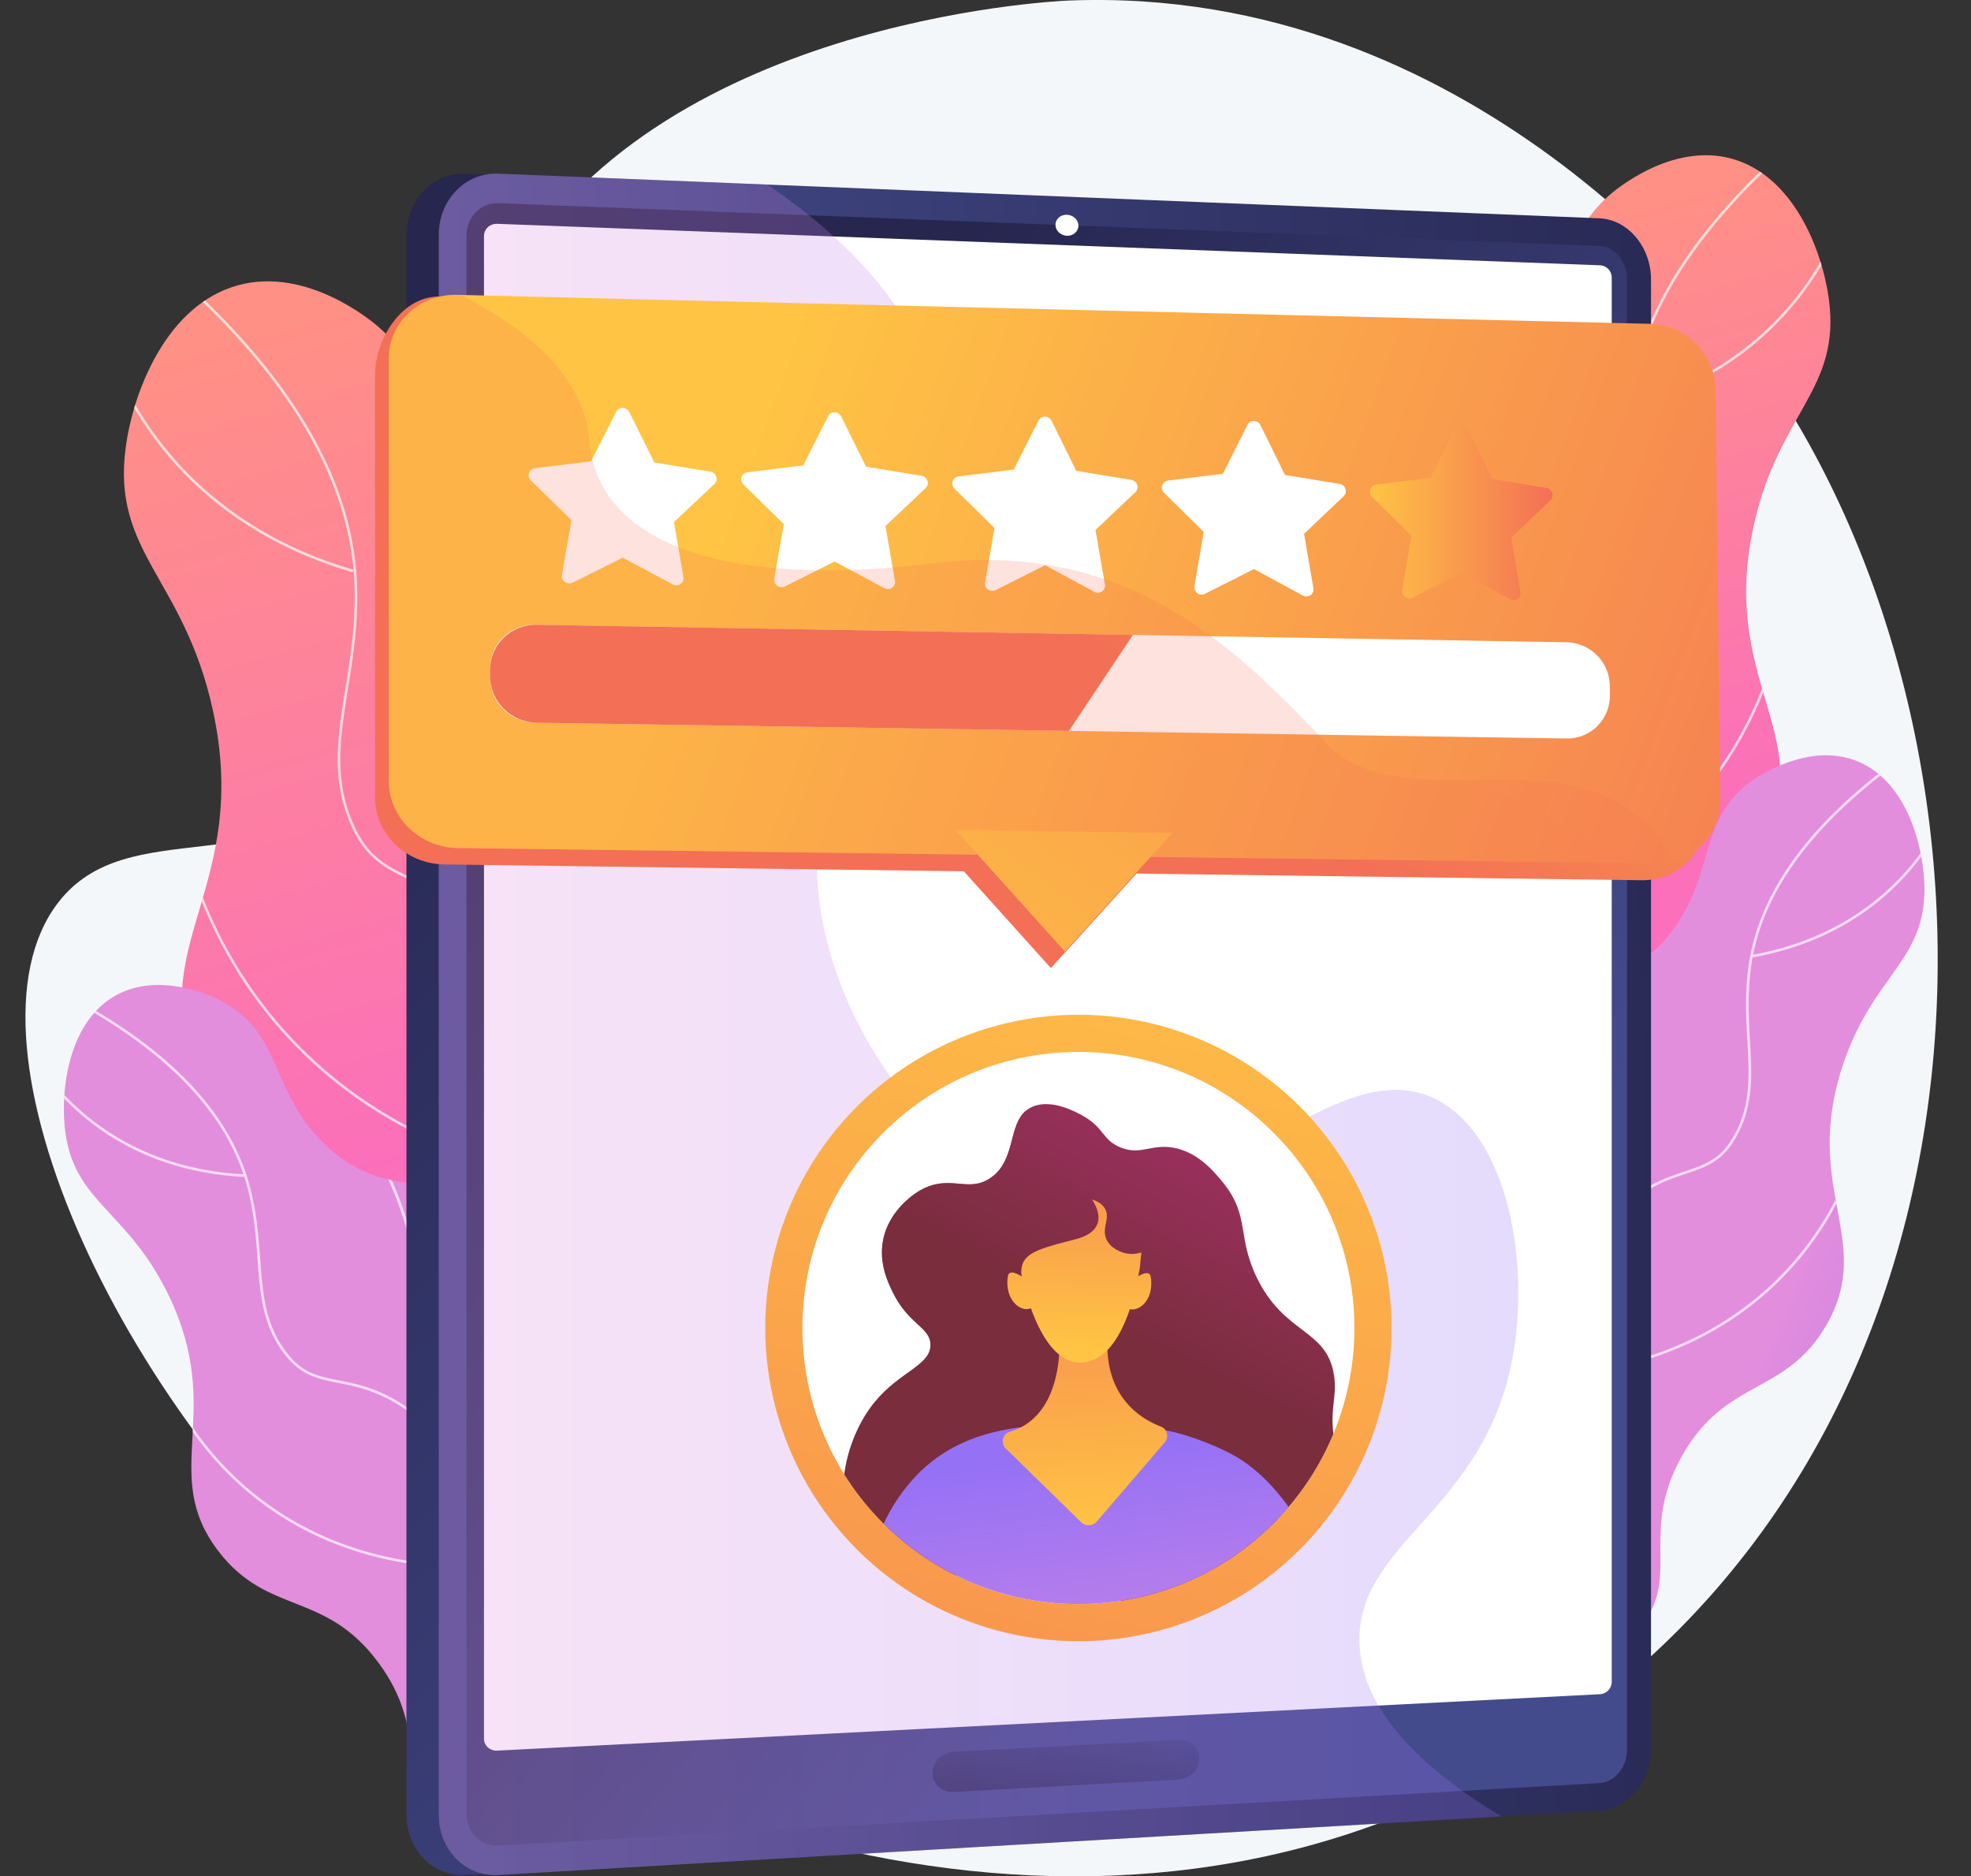
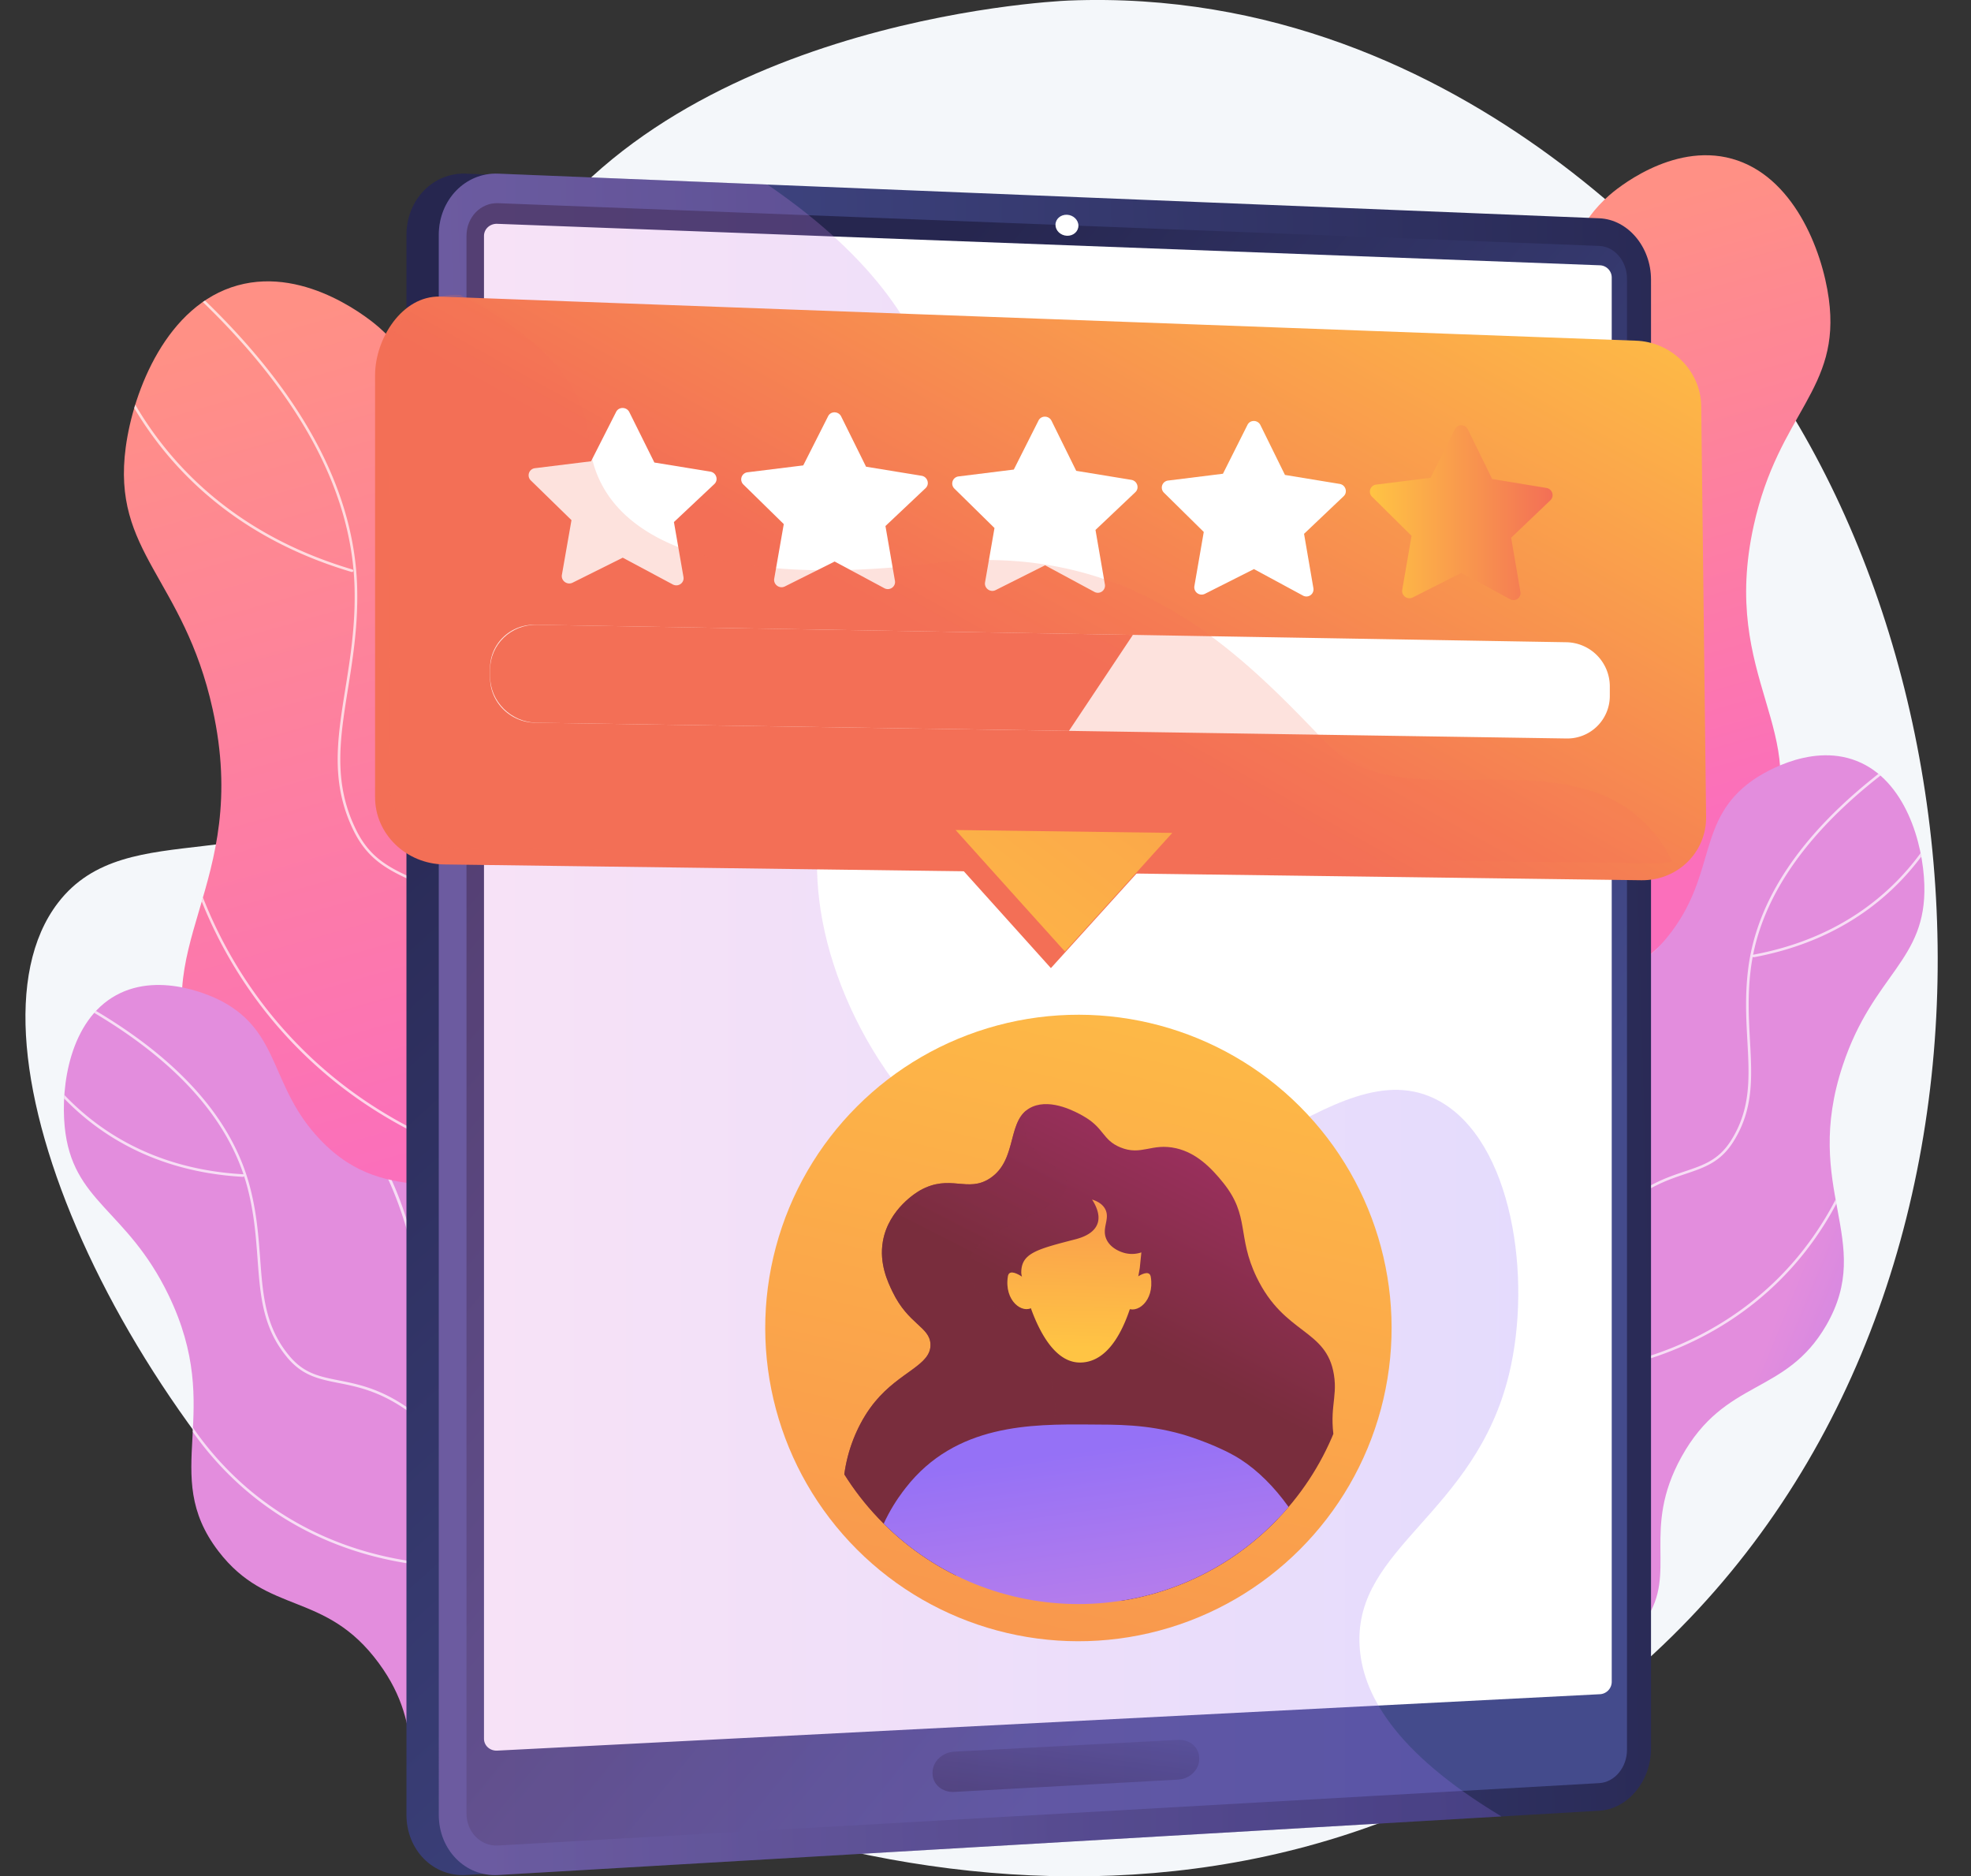
<svg xmlns="http://www.w3.org/2000/svg" xmlns:xlink="http://www.w3.org/1999/xlink" viewBox="0 0 2891.89 2752.45">
  <rect x="0" y="0" width="2891.89" height="2752.45" fill="#333333" stroke="none" />
  <defs>
    <style>.cls-1{fill:url(#linear-gradient);}.cls-2{fill:url(#linear-gradient-2);}.cls-3{fill:url(#linear-gradient-3);}.cls-4{fill:url(#linear-gradient-4);}.cls-5,.cls-9{fill:#fff;}.cls-6{isolation:isolate;}.cls-7{fill:#f4f7fa;}.cls-8{clip-path:url(#clip-path);}.cls-9{mix-blend-mode:soft-light;}.cls-22,.cls-9{opacity:0.7;}.cls-10{clip-path:url(#clip-path-2);}.cls-11{clip-path:url(#clip-path-3);}.cls-12{clip-path:url(#clip-path-4);}.cls-13{fill:url(#linear-gradient-9);}.cls-14{fill:url(#linear-gradient-10);}.cls-15{fill:url(#linear-gradient-11);}.cls-16{fill:url(#linear-gradient-12);}.cls-17,.cls-22,.cls-32,.cls-33,.cls-34{mix-blend-mode:multiply;}.cls-17{opacity:0.25;}.cls-18{fill:url(#linear-gradient-13);}.cls-19{fill:url(#linear-gradient-14);}.cls-20{clip-path:url(#clip-path-5);}.cls-21{fill:url(#linear-gradient-15);}.cls-22{fill:url(#linear-gradient-16);}.cls-23{fill:url(#linear-gradient-17);}.cls-24{fill:url(#linear-gradient-18);}.cls-25{fill:url(#linear-gradient-19);}.cls-26{fill:url(#linear-gradient-20);}.cls-27{fill:url(#linear-gradient-21);}.cls-28{fill:url(#linear-gradient-22);}.cls-29{fill:url(#linear-gradient-23);}.cls-30{fill:url(#linear-gradient-24);}.cls-31{fill:url(#linear-gradient-25);}.cls-32{fill:url(#linear-gradient-26);}.cls-33{fill:url(#linear-gradient-27);}.cls-34{opacity:0.2;fill:url(#linear-gradient-28);}</style>
    <linearGradient id="linear-gradient" x1="1883.24" y1="434.72" x2="2127.82" y2="1294.95" gradientUnits="userSpaceOnUse">
      <stop offset="0" stop-color="#ff9085" />
      <stop offset="1" stop-color="#fb6fbb" />
    </linearGradient>
    <linearGradient id="linear-gradient-2" x1="2582.83" y1="1898.24" x2="3110.98" y2="2114.83" gradientUnits="userSpaceOnUse">
      <stop offset="0" stop-color="#e38ddd" />
      <stop offset="1" stop-color="#9571f6" />
    </linearGradient>
    <linearGradient id="linear-gradient-3" x1="471.8" y1="439.86" x2="812.52" y2="1638.28" xlink:href="#linear-gradient" />
    <linearGradient id="linear-gradient-4" x1="1145.84" y1="2364.53" x2="2174.48" y2="2786.35" xlink:href="#linear-gradient-2" />
    <clipPath id="clip-path" transform="translate(37.33)">
-       <path class="cls-1" d="M1503.61,1784.81c-45.59-102.45,27.06-256.4,104.53-342.62,90.44-100.65,151.16-68.57,215.41-152.33,119.62-155.94-41.79-331.08,66.38-497.9,88.42-136.38,229.84-71.08,320.89-226.57,65.7-112.19,23.64-200.12,113-278.93,7.64-6.73,91.08-78.21,179.92-53.61,89.66,24.84,132.39,133,142.21,205.51,18.15,134-73.45,166-110.22,332.74-50.07,227,90.07,302.05,18.66,461.58-59,131.73-168.14,111-230.62,258.31-58,136.84,15,204.49-32.84,292.81C2180.85,1987,1596.6,1993.78,1503.61,1784.81Z" />
-     </clipPath>
+       </clipPath>
    <clipPath id="clip-path-2" transform="translate(37.33)">
      <path class="cls-2" d="M1728.59,2308.36c-28.7-88.35,44.45-208.91,115.72-273.24,83.21-75.12,130.46-43.44,190.63-106.9,112-118.14-5.83-276.37,97.7-404.47,84.63-104.72,195.5-38.7,284-158.94,63.82-86.75,36.76-162.83,117.2-220,6.87-4.89,81.79-56.57,152.85-28.62,71.73,28.2,97.59,121,99.41,181.6,3.38,112-74.85,130.41-119.55,264.61-60.86,182.7,48.12,256.63-24.5,381.89-60,103.44-148.11,76.88-212.32,192.89-59.62,107.73-5.29,169.77-52.34,238.41C2269.08,2533.43,1787.15,2488.55,1728.59,2308.36Z" />
    </clipPath>
    <clipPath id="clip-path-3" transform="translate(37.33)">
      <path class="cls-3" d="M1467,2210.23c52.59-118.33-31.38-296.06-120.88-395.57-104.49-116.19-174.58-79.12-248.82-175.8-138.21-180,48.08-382.33-76.91-574.91C918.2,906.51,754.92,982,649.71,802.49,573.78,673,622.3,571.42,519.07,480.46c-8.83-7.78-105.21-90.27-207.78-61.81C207.76,447.37,158.47,572.32,147.17,656c-20.88,154.73,84.9,191.65,127.45,384.17,57.93,262.1-103.86,348.83-21.31,533,68.17,152.09,194.21,128,266.44,298.17,67.08,158-17.24,236.14,38.07,338.1C685.06,2444.05,1359.71,2451.58,1467,2210.23Z" />
    </clipPath>
    <clipPath id="clip-path-4" transform="translate(37.33)">
      <path class="cls-4" d="M1235.68,2519.76c17.17-91.29-70.81-201.5-149.73-256.19C993.82,2199.72,951,2237.18,883.21,2182,757,2079.12,853.63,1907.1,734.56,1793.3c-97.33-93-198.85-13.37-301.95-121.29-74.4-77.88-57.3-156.79-144.39-203.24-7.45-4-88.36-45.64-155.27-8.83-67.52,37.15-81.29,132.52-75.35,192.82,11,111.48,90.92,119.77,152.43,247.14,83.73,173.41-14.89,260.68,73.16,375.62,72.71,94.92,156.73,57.3,235.25,164.14,72.92,99.22,27,167.7,82.43,229.75C728.44,2812.14,1200.66,2706,1235.68,2519.76Z" />
    </clipPath>
    <linearGradient id="linear-gradient-9" x1="2186.48" y1="4343.51" x2="460.51" y2="5909.81" gradientTransform="translate(-3682.07 2854.78) rotate(-90)" gradientUnits="userSpaceOnUse">
      <stop offset="0" stop-color="#26264f" />
      <stop offset="1" stop-color="#444b8c" />
    </linearGradient>
    <linearGradient id="linear-gradient-10" x1="641.06" y1="1503.98" x2="2609.47" y2="1449.14" gradientUnits="userSpaceOnUse">
      <stop offset="0" stop-color="#444b8c" />
      <stop offset="1" stop-color="#26264f" />
    </linearGradient>
    <linearGradient id="linear-gradient-11" x1="882.61" y1="5716.21" x2="1857.68" y2="4524.45" gradientTransform="translate(-3682.07 2854.78) rotate(-90)" xlink:href="#linear-gradient-10" />
    <linearGradient id="linear-gradient-12" x1="1542.51" y1="2468.74" x2="1509.96" y2="2716.6" xlink:href="#linear-gradient-10" />
    <linearGradient id="linear-gradient-13" x1="606.45" y1="1502.63" x2="2190.34" y2="1502.63" xlink:href="#linear-gradient-2" />
    <linearGradient id="linear-gradient-14" x1="1721.34" y1="1183.66" x2="1185.8" y2="3504.31" gradientTransform="translate(1829.97 -521.87) rotate(45)" gradientUnits="userSpaceOnUse">
      <stop offset="0" stop-color="#ffc444" />
      <stop offset="1" stop-color="#f36f56" />
    </linearGradient>
    <clipPath id="clip-path-5" transform="translate(37.33)">
      <circle class="cls-5" cx="1544.94" cy="1948.04" r="404.96" transform="translate(-924.97 1663.01) rotate(-45)" />
    </clipPath>
    <linearGradient id="linear-gradient-15" x1="1823.47" y1="1575.38" x2="1621.64" y2="1970.63" gradientUnits="userSpaceOnUse">
      <stop offset="0" stop-color="#ab316d" />
      <stop offset="1" stop-color="#792d3d" />
    </linearGradient>
    <linearGradient id="linear-gradient-16" x1="1827.23" y1="1569.88" x2="1623.9" y2="1968.07" xlink:href="#linear-gradient-15" />
    <linearGradient id="linear-gradient-17" x1="1614.26" y1="2682.69" x2="1537.83" y2="2128.6" xlink:href="#linear-gradient-2" />
    <linearGradient id="linear-gradient-18" x1="1561.09" y1="2251.02" x2="1533.7" y2="1656.61" gradientTransform="matrix(1, 0, 0, 1, 0, 0)" xlink:href="#linear-gradient-14" />
    <linearGradient id="linear-gradient-19" x1="1545.59" y1="1977.23" x2="1558.17" y2="1538.86" gradientTransform="matrix(1, 0, 0, 1, 0, 0)" xlink:href="#linear-gradient-14" />
    <linearGradient id="linear-gradient-20" x1="1460.04" y1="1974.77" x2="1472.62" y2="1536.4" gradientTransform="matrix(1, 0, 0, 1, 0, 0)" xlink:href="#linear-gradient-14" />
    <linearGradient id="linear-gradient-21" x1="1627.98" y1="1979.59" x2="1640.56" y2="1541.22" gradientTransform="matrix(1, 0, 0, 1, 0, 0)" xlink:href="#linear-gradient-14" />
    <linearGradient id="linear-gradient-22" x1="1927.39" y1="81.44" x2="1426.23" y2="984.36" gradientTransform="matrix(1, 0, 0, 1, 0, 0)" xlink:href="#linear-gradient-14" />
    <linearGradient id="linear-gradient-23" x1="2127.79" y1="185.92" x2="1635.4" y2="1073.03" gradientTransform="matrix(1, 0, 0, 1, 0, 0)" xlink:href="#linear-gradient-14" />
    <linearGradient id="linear-gradient-24" x1="1048.85" y1="693.29" x2="2934.75" y2="1376.67" gradientTransform="matrix(1, 0, 0, 1, 0, 0)" xlink:href="#linear-gradient-14" />
    <linearGradient id="linear-gradient-25" x1="1458.42" y1="1354.26" x2="2490.54" y2="0.43" gradientTransform="matrix(1, 0, 0, 1, 0, 0)" xlink:href="#linear-gradient-14" />
    <linearGradient id="linear-gradient-26" x1="1972.61" y1="752.06" x2="2240.68" y2="752.06" gradientTransform="matrix(1, 0, 0, 1, 0, 0)" xlink:href="#linear-gradient-14" />
    <linearGradient id="linear-gradient-27" x1="1800.87" y1="-228.3" x2="1240.34" y2="790.37" gradientTransform="matrix(1, 0, 0, 1, 0, 0)" xlink:href="#linear-gradient-14" />
    <linearGradient id="linear-gradient-28" x1="2422.44" y1="-839.1" x2="1501.76" y2="834.06" gradientTransform="matrix(1, 0, 0, 1, 0, 0)" xlink:href="#linear-gradient-14" />
  </defs>
  <g class="cls-6">
    <g id="Layer_2" data-name="Layer 2">
      <g id="Illustration">
        <path class="cls-7" d="M2533.33,520c-42.78-58.56-409-542.77-1002.64-519.19C1501,2,922.08,32.59,708.53,412.15c-158,280.78,9.28,529.9-183.43,721.2C357.19,1300,150.84,1189.7,47.65,1324.49c-157.18,205.33,93.13,759.85,477.72,1069.11,397.11,319.32,1156.83,553.59,1747.31,127.55C2935.63,2042.83,2928.9,1061.45,2533.33,520Z" transform="translate(37.33)" />
        <path class="cls-1" d="M1503.61,1784.81c-45.59-102.45,27.06-256.4,104.53-342.62,90.44-100.65,151.16-68.57,215.41-152.33,119.62-155.94-41.79-331.08,66.38-497.9,88.42-136.38,229.84-71.08,320.89-226.57,65.7-112.19,23.64-200.12,113-278.93,7.64-6.73,91.08-78.21,179.92-53.61,89.66,24.84,132.39,133,142.21,205.51,18.15,134-73.45,166-110.22,332.74-50.07,227,90.07,302.05,18.66,461.58-59,131.73-168.14,111-230.62,258.31-58,136.84,15,204.49-32.84,292.81C2180.85,1987,1596.6,1993.78,1503.61,1784.81Z" transform="translate(37.33)" />
        <g class="cls-8">
          <path class="cls-9" d="M1567.59,1944.81h-4.42a1.92,1.92,0,0,1,0-3.83h0l4.39,0c97.38,0,190.63-20.12,277.23-59.81,83.26-38.16,169.34-77.61,215.13-162.88,34.62-64.46,25.3-115.87,13.51-181-11.5-63.44-25.81-142.39-.09-257.71,14.69-65.86,33-147.81,99.55-219.84,38.79-42,73.65-57.9,104.41-71.95,32.15-14.68,57.55-26.29,75.71-62.91,29.65-59.78,20.78-115.07,10.5-179.08-6.35-39.57-12.92-80.48-11.81-128.07,3.11-133.95,81.72-269.54,233.63-403a1.91,1.91,0,1,1,2.52,2.87C2436.81,350.38,2358.65,485,2355.56,617.87c-1.1,47.24,5.44,88,11.76,127.37,10.38,64.66,19.34,120.51-10.85,181.39-18.77,37.84-46,50.28-77.55,64.69-30.43,13.9-64.92,29.66-103.19,71.07-65.88,71.27-84,152.67-98.62,218.07-25.55,114.57-11.32,193.1.11,256.19,11.93,65.83,21.35,117.83-13.89,183.46-46.41,86.4-133.08,126.13-216.9,164.55C1759.32,1924.58,1665.52,1944.81,1567.59,1944.81Z" transform="translate(37.33)" />
          <path class="cls-9" d="M2145.45,1098.93a1.89,1.89,0,0,1-1.82-1.34C2084.72,910,2087.83,770.25,2100.81,686c14.09-91.4,42.59-139.08,42.88-139.56a1.91,1.91,0,0,1,3.27,2c-.29.47-28.46,47.68-42.41,138.41-12.87,83.77-15.92,222.83,42.72,409.56a1.91,1.91,0,0,1-1.25,2.4A1.88,1.88,0,0,1,2145.45,1098.93Z" transform="translate(37.33)" />
          <path class="cls-9" d="M2061.59,1376.62a1.91,1.91,0,0,1-.28-3.8c233.57-34.76,359.92-153.36,424.78-246.74,70.27-101.15,85.51-195.18,85.66-196.12a1.92,1.92,0,0,1,2.19-1.6,1.9,1.9,0,0,1,1.59,2.18c-.14,1-15.53,95.86-86.29,197.73-65.3,94-192.45,213.37-427.36,248.33Z" transform="translate(37.33)" />
          <path class="cls-9" d="M1937.92,1844.28a1.88,1.88,0,0,1-1.4-.61c-153.35-165.22-191.25-322.19-196-424.77-5.19-111.25,26.39-184.43,26.71-185.15a1.91,1.91,0,1,1,3.5,1.54c-.32.72-31.58,73.24-26.38,183.64,4.8,101.9,42.52,257.85,195,422.14a1.92,1.92,0,0,1-.1,2.71A1.9,1.9,0,0,1,1937.92,1844.28Z" transform="translate(37.33)" />
          <path class="cls-9" d="M2358.66,597.28a1.91,1.91,0,0,1-.55-3.75c172-51,255.07-161.6,294.51-245.36,42.74-90.76,44.84-170.39,44.85-171.19a1.85,1.85,0,0,1,2-1.87,1.92,1.92,0,0,1,1.87,1.95c0,.8-2.14,81.25-45.22,172.75-39.77,84.46-123.56,195.94-296.88,247.39A2,2,0,0,1,2358.66,597.28Z" transform="translate(37.33)" />
        </g>
        <path class="cls-2" d="M1728.59,2308.36c-28.7-88.35,44.45-208.91,115.72-273.24,83.21-75.12,130.46-43.44,190.63-106.9,112-118.14-5.83-276.37,97.7-404.47,84.63-104.72,195.5-38.7,284-158.94,63.82-86.75,36.76-162.83,117.2-220,6.87-4.89,81.79-56.57,152.85-28.62,71.73,28.2,97.59,121,99.41,181.6,3.38,112-74.85,130.41-119.55,264.61-60.86,182.7,48.12,256.63-24.5,381.89-60,103.44-148.11,76.88-212.32,192.89-59.62,107.73-5.29,169.77-52.34,238.41C2269.08,2533.43,1787.15,2488.55,1728.59,2308.36Z" transform="translate(37.33)" />
        <g class="cls-10">
          <path class="cls-9" d="M1827.39,2449.19a575.16,575.16,0,0,1-63.58-3.55,1.91,1.91,0,1,1,.42-3.8c81.45,9,161.19.67,237-24.92,71.84-24.22,146.12-49.28,191.15-115.48,34-50,30.79-93.13,26.7-147.71-4-53.29-9-119.61,22.21-212.46,17.8-53,40-119,101.1-172.66,35.64-31.27,65.77-41.39,92.35-50.32,27.7-9.3,49.57-16.65,67.64-45.15,29.54-46.61,27-92.87,24.07-146.44-1.82-33.16-3.7-67.45,1.33-106.6,14.16-110.19,90.67-215.18,227.43-312.06a1.92,1.92,0,0,1,2.21,3.13c-135.84,96.23-211.83,200.34-225.84,309.42-5,38.8-3.12,72.91-1.31,105.9,3,54.22,5.53,101.06-24.66,148.7-18.79,29.65-42.36,37.56-69.65,46.73-26.24,8.81-56,18.8-91,49.57-60.38,53-82.35,118.41-100,171-30.93,92.12-26,158-22,211,4.14,55.33,7.42,99-27.35,150.15-45.76,67.27-120.66,92.53-193.09,117A545.83,545.83,0,0,1,1827.39,2449.19Z" transform="translate(37.33)" />
          <path class="cls-9" d="M2316.8,1799.07a1.91,1.91,0,0,1-1.87-1.54c-32.34-159.69-17.7-274.61.28-342.91,19.52-74.14,47.16-111,47.43-111.38a1.94,1.94,0,0,1,2.69-.37,1.91,1.91,0,0,1,.36,2.68c-1.09,1.44-108.55,147.33-47,451.22a1.92,1.92,0,0,1-1.5,2.26A2.45,2.45,0,0,1,2316.8,1799.07Z" transform="translate(37.33)" />
          <path class="cls-9" d="M2223.73,2020.6a1.91,1.91,0,0,1-.09-3.82c195.23-8.45,309.47-95.12,370.93-166.33,66.64-77.21,87.36-153.43,87.57-154.19a1.89,1.89,0,0,1,2.34-1.36,1.92,1.92,0,0,1,1.36,2.34c-.21.77-21.11,77.71-88.25,155.57-62,71.85-177.1,159.28-373.78,167.79Z" transform="translate(37.33)" />
          <path class="cls-9" d="M2081.44,2395.22a1.91,1.91,0,0,1-1.53-.77C1967.78,2245,1950.11,2112.33,1955,2027.34c5.34-92.18,37.71-149.8,38-150.38a1.91,1.91,0,0,1,3.32,1.9c-.32.57-32.31,57.57-37.55,148.92-4.84,84.3,12.77,215.94,124.13,364.37a1.92,1.92,0,0,1-1.53,3.07Z" transform="translate(37.33)" />
          <path class="cls-9" d="M2535.79,1404.19a1.92,1.92,0,0,1-.35-3.8c145.89-27.16,223.83-110.92,263.53-176.41,43.06-71,51.7-136.51,51.78-137.17a1.89,1.89,0,0,1,2.14-1.66,1.92,1.92,0,0,1,1.66,2.14c-.08.66-8.79,66.82-52.23,138.54-40.09,66.21-118.82,150.89-266.17,178.33Z" transform="translate(37.33)" />
        </g>
        <path class="cls-3" d="M1467,2210.23c52.59-118.33-31.38-296.06-120.88-395.57-104.49-116.19-174.58-79.12-248.82-175.8-138.21-180,48.08-382.33-76.91-574.91C918.2,906.51,754.92,982,649.71,802.49,573.78,673,622.3,571.42,519.07,480.46c-8.83-7.78-105.21-90.27-207.78-61.81C207.76,447.37,158.47,572.32,147.17,656c-20.88,154.73,84.9,191.65,127.45,384.17,57.93,262.1-103.86,348.83-21.31,533,68.17,152.09,194.21,128,266.44,298.17,67.08,158-17.24,236.14,38.07,338.1C685.06,2444.05,1359.71,2451.58,1467,2210.23Z" transform="translate(37.33)" />
        <g class="cls-11">
          <path class="cls-9" d="M1392.8,2394.73c-112.91,0-221-23.3-321.49-69.28-96.78-44.31-196.84-90.12-250.42-189.78C780.2,2060,791,2000,804.77,1924c13.18-72.89,29.58-163.61,0-296-16.89-75.56-37.9-169.58-114.06-251.9-44.26-47.84-84.12-66-119.29-82.07-36.38-16.6-67.8-30.94-89.44-74.53-34.86-70.2-24.55-134.65-12.6-209.27,7.28-45.51,14.81-92.57,13.52-147.15-3.64-153.48-94-309-268.58-462.23a1.91,1.91,0,1,1,2.52-2.87c175.42,154,266.22,310.42,269.89,465,1.3,54.93-6.26,102.17-13.58,147.85-11.84,74-22.06,137.85,12.25,207,21,42.37,50.41,55.78,87.6,72.74,35.5,16.2,75.74,34.56,120.51,83,76.87,83.08,98,177.66,115,253.66,29.75,133.11,13.28,224.25,0,297.48-13.6,75.23-24.34,134.65,15.72,209.15,53,98.53,152.44,144.07,248.64,188.11,101.56,46.49,210.93,69.6,325.35,68.92h0a1.91,1.91,0,0,1,0,3.82C1396.46,2394.73,1394.63,2394.73,1392.8,2394.73Z" transform="translate(37.33)" />
-           <path class="cls-9" d="M725.47,1418.25a1.87,1.87,0,0,1-.57-.08,1.91,1.91,0,0,1-1.25-2.4c67.68-215.88,64.05-376.59,49.08-473.39-16.2-104.73-48.7-159.08-49-159.61a1.91,1.91,0,0,1,3.27-2c.33.54,33.23,55.54,49.54,161,15,97.21,18.69,258.54-49.21,475.12A1.91,1.91,0,0,1,725.47,1418.25Z" transform="translate(37.33)" />
          <path class="cls-9" d="M822.45,1738.88l-.29,0c-119.71-17.77-225.39-55.86-314.1-113.22a641.43,641.43,0,0,1-179.31-173.2C247,1334.9,229.21,1225.38,229,1224.29a1.91,1.91,0,1,1,3.78-.59c.17,1.08,17.89,109.87,99.17,226.7a637.85,637.85,0,0,0,178.25,172.09c88.22,57,193.36,94.91,312.48,112.58a1.91,1.91,0,0,1-.27,3.81Z" transform="translate(37.33)" />
          <path class="cls-9" d="M965.49,2278.84a1.91,1.91,0,0,1-1.4-3.21c176.14-190,219.61-370.22,225.05-488,5.9-127.5-30.22-211.1-30.59-211.93a1.91,1.91,0,0,1,3.5-1.54c.38.84,36.85,85.26,30.92,213.65-5.48,118.41-49.14,299.61-226.07,490.42A1.9,1.9,0,0,1,965.49,2278.84Z" transform="translate(37.33)" />
          <path class="cls-9" d="M479,839.09a2,2,0,0,1-.54-.08C278.41,779.72,181.65,651.1,135.71,553.65,85.94,448.07,83.44,355.24,83.42,354.32a1.92,1.92,0,1,1,3.83-.08c0,.92,2.52,93.06,52,197.92,45.62,96.69,141.7,224.31,340.33,283.18a1.91,1.91,0,0,1-.55,3.75Z" transform="translate(37.33)" />
        </g>
        <path class="cls-4" d="M1235.68,2519.76c17.17-91.29-70.81-201.5-149.73-256.19C993.82,2199.72,951,2237.18,883.21,2182,757,2079.12,853.63,1907.1,734.56,1793.3c-97.33-93-198.85-13.37-301.95-121.29-74.4-77.88-57.3-156.79-144.39-203.24-7.45-4-88.36-45.64-155.27-8.83-67.52,37.15-81.29,132.52-75.35,192.82,11,111.48,90.92,119.77,152.43,247.14,83.73,173.41-14.89,260.68,73.16,375.62,72.71,94.92,156.73,57.3,235.25,164.14,72.92,99.22,27,167.7,82.43,229.75C728.44,2812.14,1200.66,2706,1235.68,2519.76Z" transform="translate(37.33)" />
        <g class="cls-12">
          <path class="cls-9" d="M1085.07,2676.64a544.63,544.63,0,0,1-106.69-10.56c-75-15-152.48-30.43-206.46-91.29-41-46.25-43.38-90-46.34-145.42-2.84-53-6.38-119-48.84-206.4-24.24-49.9-54.4-112-121-156.8-38.71-26-69.48-32.13-96.64-37.51-28.24-5.6-52.63-10.44-75.06-37.44-36-43.38-39.49-90.16-43.48-144.32-2.43-33-4.94-67-14.85-104.85-27.85-106.4-116.53-199.93-263.58-278a1.91,1.91,0,0,1,1.8-3.38c148,78.59,237.35,172.92,265.48,280.4,10,38.17,12.52,72.42,15,105.54,3.95,53.5,7.36,99.71,42.62,142.16,21.56,26,44.2,30.44,72.86,36.12,27.5,5.46,58.68,11.64,98,38.09,67.5,45.39,97.91,108,122.35,158.3,42.8,88.11,46.36,154.52,49.22,207.88,2.92,54.65,5.24,97.83,45.38,143.08,53.13,59.89,130,75.24,204.34,90.07,78.5,15.67,158.68,13.78,238.29-5.62a1.91,1.91,0,1,1,.91,3.72A562,562,0,0,1,1085.07,2676.64Z" transform="translate(37.33)" />
          <path class="cls-9" d="M586.9,2089.94h-.14a1.92,1.92,0,0,1-1.77-2c22.15-309.27-103.1-440.2-104.37-441.49a1.92,1.92,0,0,1,2.73-2.69c.32.33,32.45,33.37,61.29,104.4,26.57,65.43,55.8,177.54,44.16,340.06A1.91,1.91,0,0,1,586.9,2089.94Z" transform="translate(37.33)" />
          <path class="cls-9" d="M651.13,2300.19c-164,0-272-64-335.59-121-76.56-68.63-107.13-142.26-107.43-143a1.92,1.92,0,0,1,3.55-1.44c.29.73,30.6,73.67,106.57,141.71,70.07,62.77,194.48,134.1,389.16,117.51a1.91,1.91,0,1,1,.33,3.81C688.17,2299.41,669.29,2300.19,651.13,2300.19Z" transform="translate(37.33)" />
          <path class="cls-9" d="M896.6,2651.07a1.92,1.92,0,0,1-1.66-2.86c91.51-161.56,92.08-294.45,76.44-377.47-16.92-89.87-55.87-142.16-56.26-142.68a1.92,1.92,0,0,1,3.06-2.31c.39.53,39.88,53.54,57,144.28,15.75,83.65,15.2,217.5-76.88,380.07A1.91,1.91,0,0,1,896.6,2651.07Z" transform="translate(37.33)" />
          <path class="cls-9" d="M319.18,1726.33h-.11C169.41,1718,80.5,1644.06,32.26,1583.52-20,1518-37.1,1453.45-37.26,1452.81a1.91,1.91,0,0,1,1.37-2.34,1.9,1.9,0,0,1,2.33,1.38c.17.63,17.11,64.47,68.91,129.41,47.75,59.87,135.77,133,283.93,141.24a1.92,1.92,0,0,1-.1,3.83Z" transform="translate(37.33)" />
        </g>
        <path class="cls-13" d="M2337.63,2564.92c0,47.87-34,88.79-75.85,91.24l-1615.61,94.3c-48,2.8-87.15-36.8-87.15-88.29V344.58c0-51.49,39.17-91.79,87.15-89.85l1615.61,65.48c41.89,1.69,75.85,42,75.85,89.89Z" transform="translate(37.33)" />
        <path class="cls-14" d="M2385.07,2564.92c0,47.87-34,88.79-75.85,91.24l-1615.61,94.3c-48,2.8-87.16-36.8-87.16-88.29V344.58c0-51.49,39.18-91.79,87.16-89.85l1615.61,65.48c41.88,1.69,75.85,42,75.85,89.89Z" transform="translate(37.33)" />
        <path class="cls-15" d="M647.1,346.07V2660c0,27.52,20.84,48.64,46.51,47.19l1277.77-72.39,337.84-19.14c22.44-1.27,40.6-23.1,40.6-48.77V408.8c0-25.67-18.16-47.18-40.6-48.05l-350-13.58L693.61,298.05C667.94,297.05,647.1,318.56,647.1,346.07Z" transform="translate(37.33)" />
        <path class="cls-5" d="M2327.43,2467.05a18.32,18.32,0,0,1-17.06,18.19L692.3,2568c-10.75.55-19.51-7.31-19.51-17.53V346.12c0-10.22,8.76-18.2,19.51-17.8l1618.07,60.86a18,18,0,0,1,17.06,17.95Z" transform="translate(37.33)" />
        <path class="cls-16" d="M1691.3,2610.5l-328.56,18.07c-17.56,1-31.82-11.21-31.82-27.2v-1.21c0-16,14.26-29.7,31.82-30.63l328.56-17.27c17.07-.9,30.9,11.13,30.9,26.87v1.18C1722.2,2596,1708.37,2609.56,1691.3,2610.5Z" transform="translate(37.33)" />
        <path class="cls-5" d="M1544.94,331.09c0,8.51-7.52,15.12-16.81,14.76s-16.84-7.55-16.84-16.07,7.54-15.12,16.84-14.76S1544.94,322.58,1544.94,331.09Z" transform="translate(37.33)" />
        <g class="cls-17">
          <path class="cls-18" d="M1957.44,2413.24c-7.22-144.13,169.42-192,219.3-397.37,34.36-141.44,4.9-342.47-103.3-401.29-154.69-84.08-334.83,196.15-576.1,135.09-166.09-42-296.18-229.34-328.06-399.47-59.41-317,237.24-490.3,166.09-773.87-21.87-87.16-83.63-194-246.73-305.59l-395-16c-48-1.94-87.16,38.36-87.16,89.85V2662.17c0,51.49,39.18,91.09,87.16,88.29l1472-85.92C2006.3,2568.79,1960.89,2482.27,1957.44,2413.24Z" transform="translate(37.33)" />
        </g>
        <circle class="cls-19" cx="1544.94" cy="1948.04" r="459.5" transform="translate(-887.64 1663.01) rotate(-45)" />
-         <circle class="cls-5" cx="1544.94" cy="1948.04" r="404.96" transform="translate(-887.64 1663.01) rotate(-45)" />
        <g class="cls-20">
          <path class="cls-21" d="M1429.43,2321.87c-164.87-26.24-201.43-45.19-218.37-80.34-24.63-51.1-6.72-134.14,35.39-185.28,36.85-44.76,82.76-53.54,81.42-84.52-1.1-25.48-32.56-28.81-55.68-76.83-6.76-14-19.87-41.24-14.16-74,8.36-47.86,50.94-72.69,54.39-74.63,44.44-25,69.75,4.36,103.15-18.08,41.73-28,22.82-87.87,61.91-104.72,28.4-12.24,64.66,8.09,74.12,13.39,31.5,17.66,28.19,35.18,54.77,46.19,31.15,12.89,46-6.94,82.12,1.39,29.8,6.88,51.35,28.68,68.92,50.57,39.44,49.15,19.84,78,48.95,138.47,40.92,84.91,102.57,75.29,113.49,143.18,5.71,35.49-8.95,51.6,2.31,105.95,7.6,36.69,17.17,43.24,18.86,64.82,4.88,62.07-65.57,117-78.74,126.69C1778.33,2375.87,1661.7,2358.84,1429.43,2321.87Z" transform="translate(37.33)" />
          <path class="cls-22" d="M1693.79,2155.92c-109.14-7.77-183.2,96-212.62,70.49-27.92-24.25,50.84-106.94,24-203.15-26.41-94.52-130.25-114.51-122-167.88,9.29-60.37,148.3-75.09,145-119.49-1.92-26.2-51-32.19-60.82-73.91-2.66-11.33-1.77-22.53,1-33-27,21.8-14.75,73.69-52.76,99.23-33.4,22.44-58.71-6.92-103.15,18.08-3.45,1.94-46,26.77-54.39,74.63-5.71,32.71,7.4,59.93,14.16,74,23.12,48,54.58,51.35,55.68,76.83,1.34,31-44.57,39.76-81.42,84.52-42.11,51.14-60,134.18-35.39,185.28,16.94,35.15,53.5,54.1,218.37,80.34,232.27,37,348.9,54,432.85-7.7,32.47-23.87,70.71-64.45,78.91-100.42-16.36,15.41-32.42,22.95-47.4,25.84C1823.93,2253.06,1791.59,2162.88,1693.79,2155.92Z" transform="translate(37.33)" />
          <path class="cls-23" d="M1245.61,2436.63c-24.88-48.12-9.71-123.8-6.51-139.75,12.47-62.21,41.85-100.79,52.55-114.5,73.29-93.89,184.56-93.25,268.35-92.77,41.39.24,84.25-.5,136.61,14.23,0,0,41.4,11.65,76.39,31.09,104.49,58.07,187,248.47,102.7,320.94-53.73,46.21-108.84-12.07-348.25,17.27-96.23,11.79-197.68,31.37-258-9.16C1259.51,2457.27,1251.67,2448.34,1245.61,2436.63Z" transform="translate(37.33)" />
-           <path class="cls-24" d="M1516,1941.54s17.67,132.41-72,158.87c-10.37,3.05-13.54,16.77-5.7,24.43l110.5,107.93a15.86,15.86,0,0,0,23.32-1.14l99.5-115.73c6.51-7.57,3.66-19.59-5.44-23.09-31.88-12.25-89.1-48-77.08-144.72Z" transform="translate(37.33)" />
          <path class="cls-25" d="M1461.1,1867.79c0,1.45,24.2,130.89,86.11,130.93,58.44,0,80.59-94.78,87.79-139q1.15-11.3,2.3-22.58a42.84,42.84,0,0,1-25.57.63c-2.67-.77-19.61-5.68-25.9-20.35-7-16.35,5.87-29.23-1.47-43.54-4.26-8.3-12.84-12.23-19.4-14.26,4.37,6.73,12.84,21.74,8,35.29-3.22,9.1-12.22,17.78-32.32,23C1483.07,1832.78,1460.54,1838.46,1461.1,1867.79Z" transform="translate(37.33)" />
          <path class="cls-26" d="M1476.28,1883.32s-32-28.39-34.81-11.1c-5.83,36,21.58,56,36.43,45.3S1476.28,1883.32,1476.28,1883.32Z" transform="translate(37.33)" />
          <path class="cls-27" d="M1616.69,1883.9s31.68-28,34.44-10.75c5.75,35.85-21.33,55.56-36,44.79S1616.69,1883.9,1616.69,1883.9Z" transform="translate(37.33)" />
        </g>
        <path class="cls-28" d="M2458.72,595.59c-.62-51.66-43.92-94.56-96.79-95.87L608.11,435.07C552.46,433.72,513,497.1,513,550.2v619.55c0,53.54,45.42,97.56,101.37,98.3l1756.52,23.17c53.12.71,95.62-41,95-93Z" transform="translate(37.33)" />
        <polygon class="cls-29" points="1541.9 1420.12 1381.58 1241.88 1699.37 1246.24 1541.9 1420.12" />
-         <path class="cls-30" d="M2486.93,1173.46c.5,43.77-29.46,80.21-70.57,90.27a96.08,96.08,0,0,1-24.47,2.8L1650.76,1257l-253.41-3.27L634.55,1244c-56-.72-101.44-44.74-101.44-98.28L533,526.19c0-53.11,45.21-95,100.9-93.68l3.92.11L2382.79,475c52.9,1.3,96.24,44.16,96.85,95.84Z" transform="translate(37.33)" />
        <polygon class="cls-31" points="1719.99 1221.79 1688.08 1257.04 1562.49 1395.75 1434.68 1253.77 1402.05 1217.55 1719.99 1221.79" />
        <path class="cls-5" d="M886.07,604.6l36.72,73.89,82,13.33c8.85,1.44,12.38,12.21,6,18.23l-59.31,55.76,14,80.6c1.51,8.71-7.75,15.16-15.68,10.92l-73.42-39.26-73.55,36.67c-8,4-17.25-2.83-15.73-11.5L801.15,763l-59.59-58.16a10.49,10.49,0,0,1,6-18.05l82.33-10.13,36.77-72.46C870.63,596.38,882.1,596.62,886.07,604.6Z" transform="translate(37.33)" />
        <path class="cls-5" d="M1196.9,611l36.46,73.62,81.41,13.28c8.79,1.43,12.3,12.16,5.94,18.16l-58.89,55.57,13.91,80.31c1.5,8.68-7.69,15.11-15.56,10.89l-72.91-39.12-73,36.54c-7.9,4-17.13-2.81-15.62-11.45l14-80-59.17-58a10.46,10.46,0,0,1,6-18l81.74-10.1,36.51-72.2C1181.57,602.79,1193,603,1196.9,611Z" transform="translate(37.33)" />
        <path class="cls-5" d="M1505.53,617.31l36.2,73.36,80.84,13.22c8.73,1.43,12.21,12.12,5.9,18.1L1570,777.37l13.81,80a10.47,10.47,0,0,1-15.45,10.85l-72.39-39-72.51,36.42c-7.84,3.94-17-2.81-15.51-11.42l13.86-79.67-58.75-57.74a10.43,10.43,0,0,1,5.93-17.92l81.16-10.08,36.25-71.94C1490.31,609.15,1501.61,609.38,1505.53,617.31Z" transform="translate(37.33)" />
        <path class="cls-5" d="M1812,623.6l36,73.09,80.27,13.18c8.67,1.42,12.12,12.07,5.86,18L1876,783.08l13.72,79.75a10.4,10.4,0,0,1-15.35,10.82l-71.88-38.84-72,36.3a10.77,10.77,0,0,1-15.4-11.38l13.77-79.4-58.34-57.53a10.4,10.4,0,0,1,5.89-17.86l80.59-10,36-71.69C1796.87,615.46,1808.1,615.7,1812,623.6Z" transform="translate(37.33)" />
        <path class="cls-32" d="M2116.28,629.84l35.7,72.84,79.71,13.12c8.61,1.41,12,12,5.82,18l-57.66,55,13.62,79.47A10.34,10.34,0,0,1,2178.23,879l-71.38-38.7-71.49,36.18a10.7,10.7,0,0,1-15.29-11.34L2033.73,786l-57.93-57.32a10.38,10.38,0,0,1,5.85-17.8l80-10,35.74-71.45C2101.28,621.74,2112.43,622,2116.28,629.84Z" transform="translate(37.33)" />
        <path class="cls-5" d="M2261.05,1083.29,747.6,1060.13c-36.39-.55-65.91-30-65.91-65.73V980.07c0-35.74,29.52-64.22,65.91-63.6l1513.45,25.64a64.84,64.84,0,0,1,63.56,64.58v14.06A62.37,62.37,0,0,1,2261.05,1083.29Z" transform="translate(37.33)" />
        <path class="cls-33" d="M1624.88,931.33,750.32,916.51c-37.89-.64-68.63,29-68.63,66.24v9c0,37.22,30.74,67.86,68.63,68.44l780.74,11.95Z" transform="translate(37.33)" />
        <path class="cls-34" d="M2416.36,1263.73a96.08,96.08,0,0,1-24.47,2.8L1650.76,1257l-125.59,138.71-127.82-142L634.55,1244c-56-.72-101.44-44.74-101.44-98.28L533,526.19c0-53.11,45.21-95,100.9-93.68l3.92.11c72.59,36.08,181.28,107.15,189.19,211.79a176.28,176.28,0,0,0,4.53,28.93c14.3,59.25,58.46,102.23,126.27,129.18,40,15.92,88.22,26.23,143.45,31q28.93,2.47,60.47,2.94,23.51.33,48.37-.47,30.18-1,62.2-3.59,28-2.31,57.38-5.93a647.61,647.61,0,0,1,83.91-5c62.67.47,118.47,10.78,168.81,27.92,59.12,20.13,110.72,49.7,157.07,83.87,59.61,43.91,110.53,95.48,157.5,144.46,4.71,4.92,9.38,9.77,14,14.62C2028.13,1214.82,2308,1050.25,2416.36,1263.73Z" transform="translate(37.33)" />
      </g>
    </g>
  </g>
</svg>